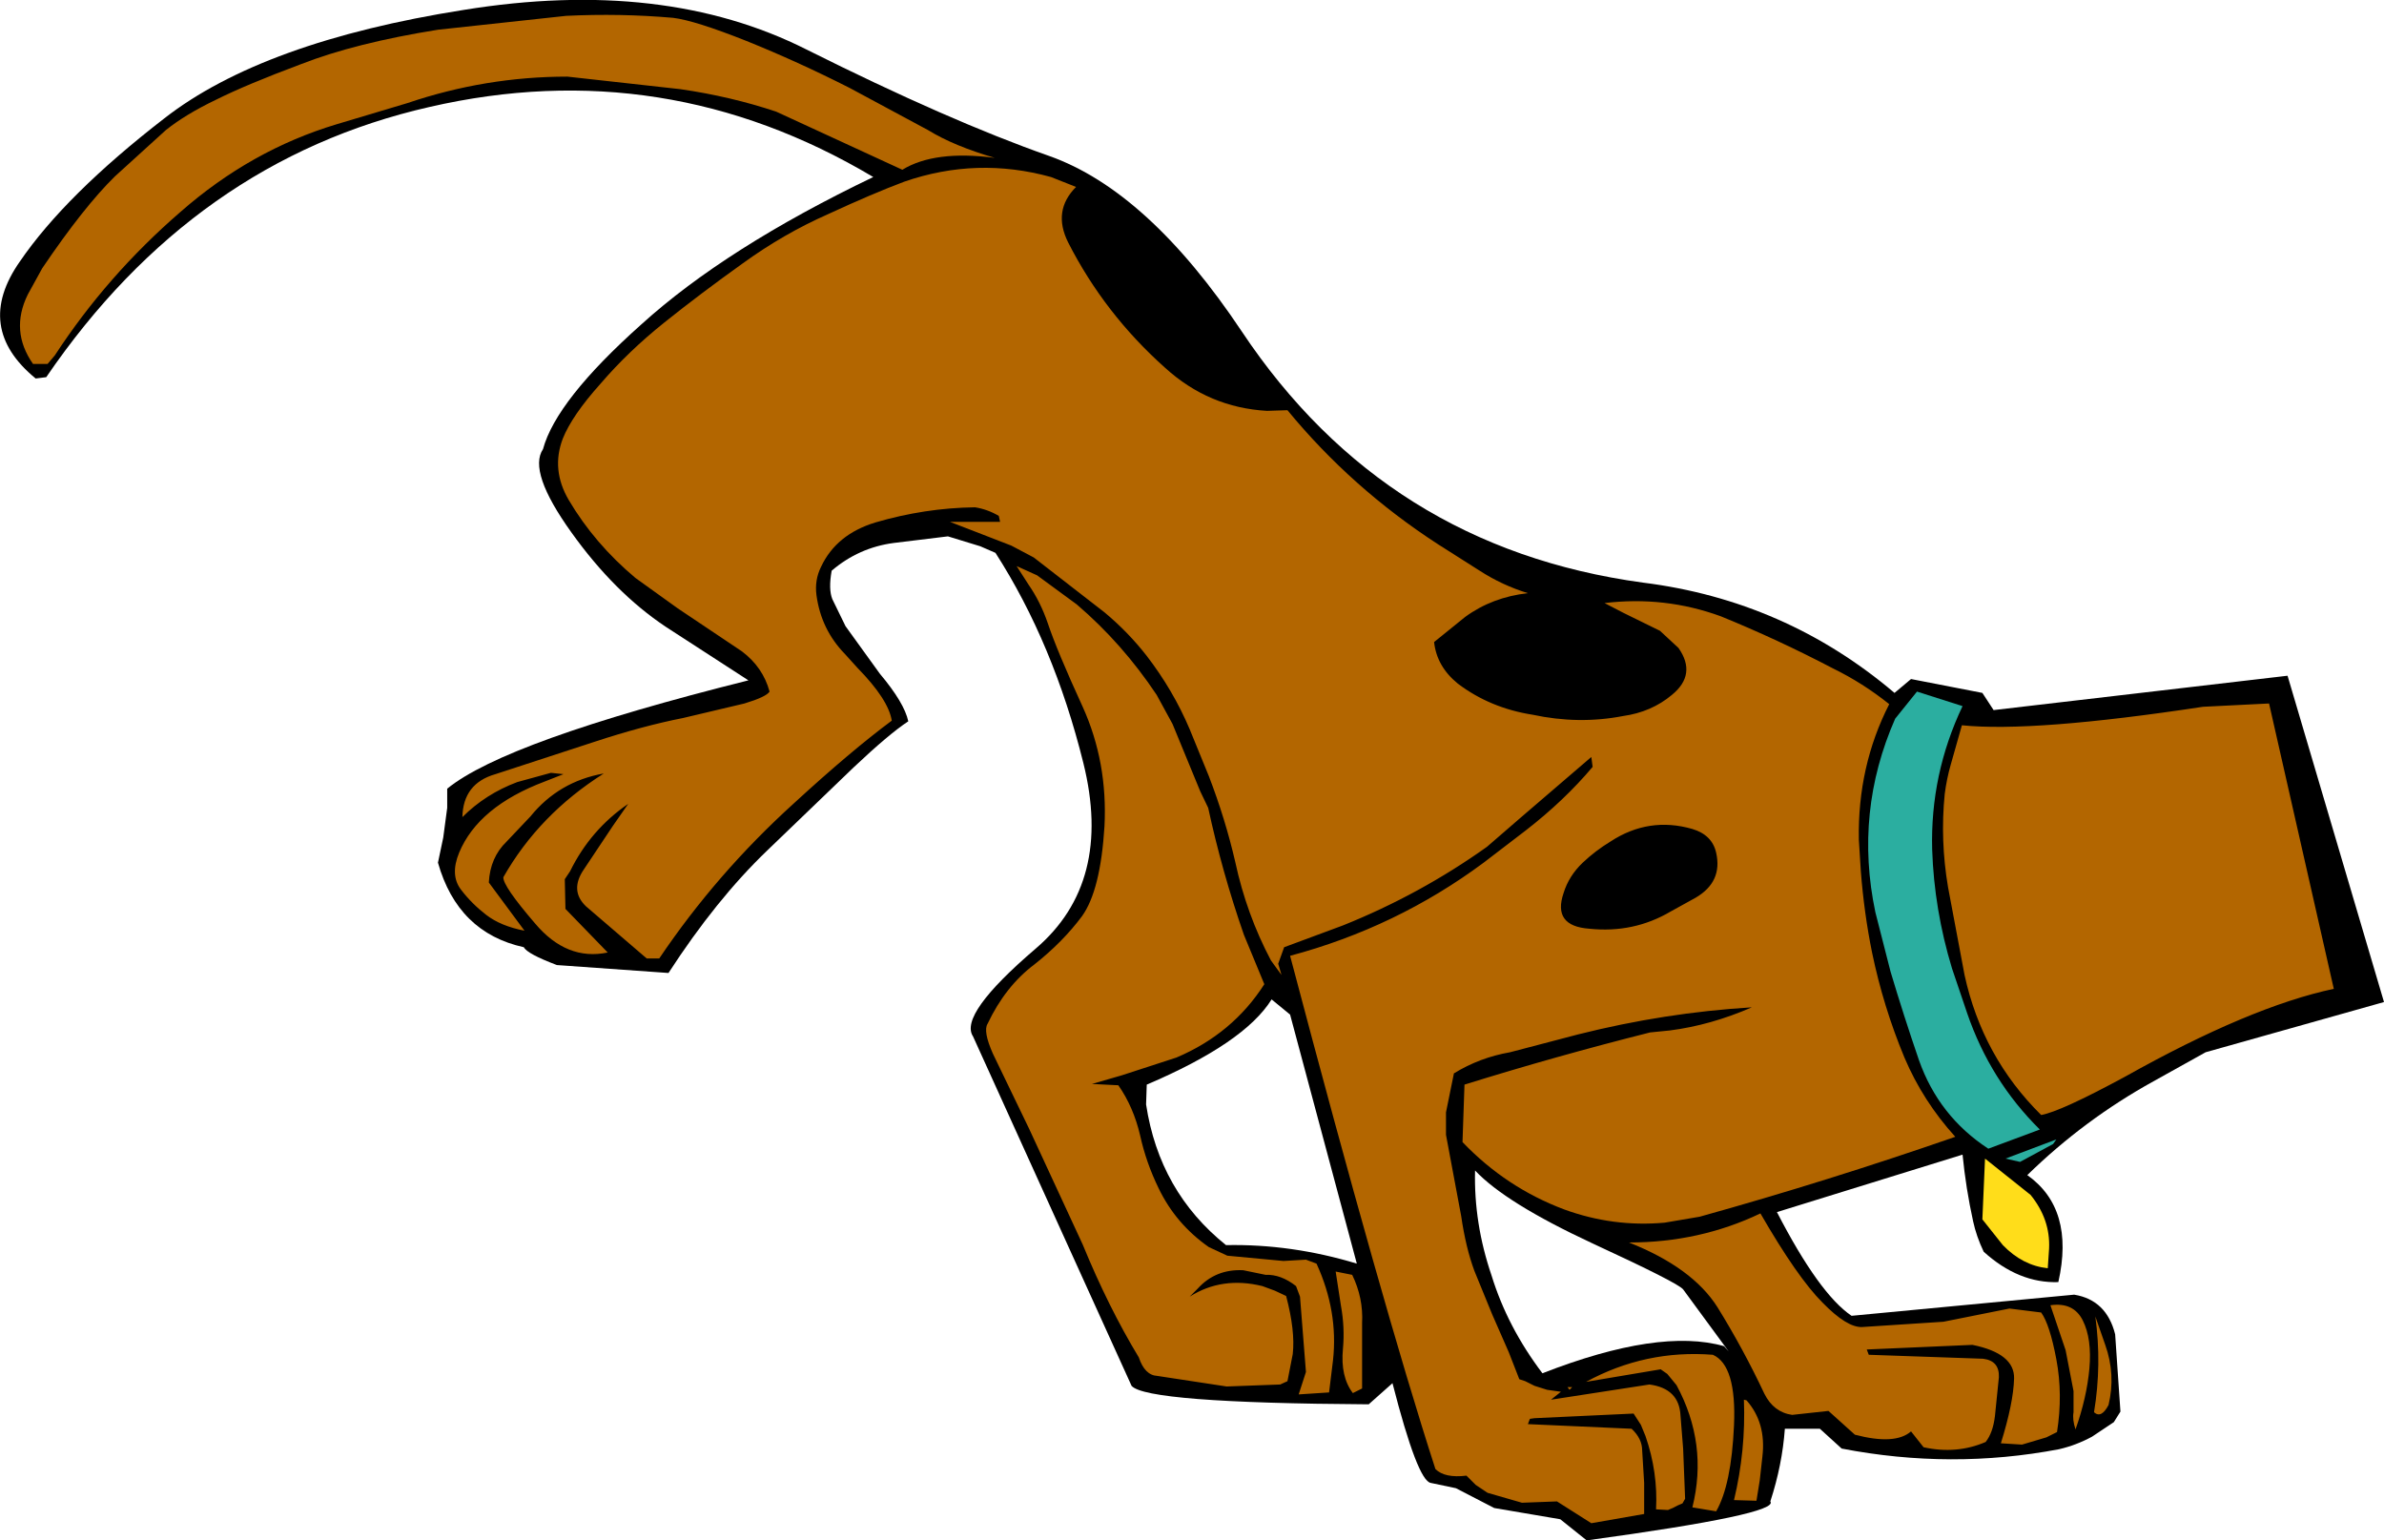
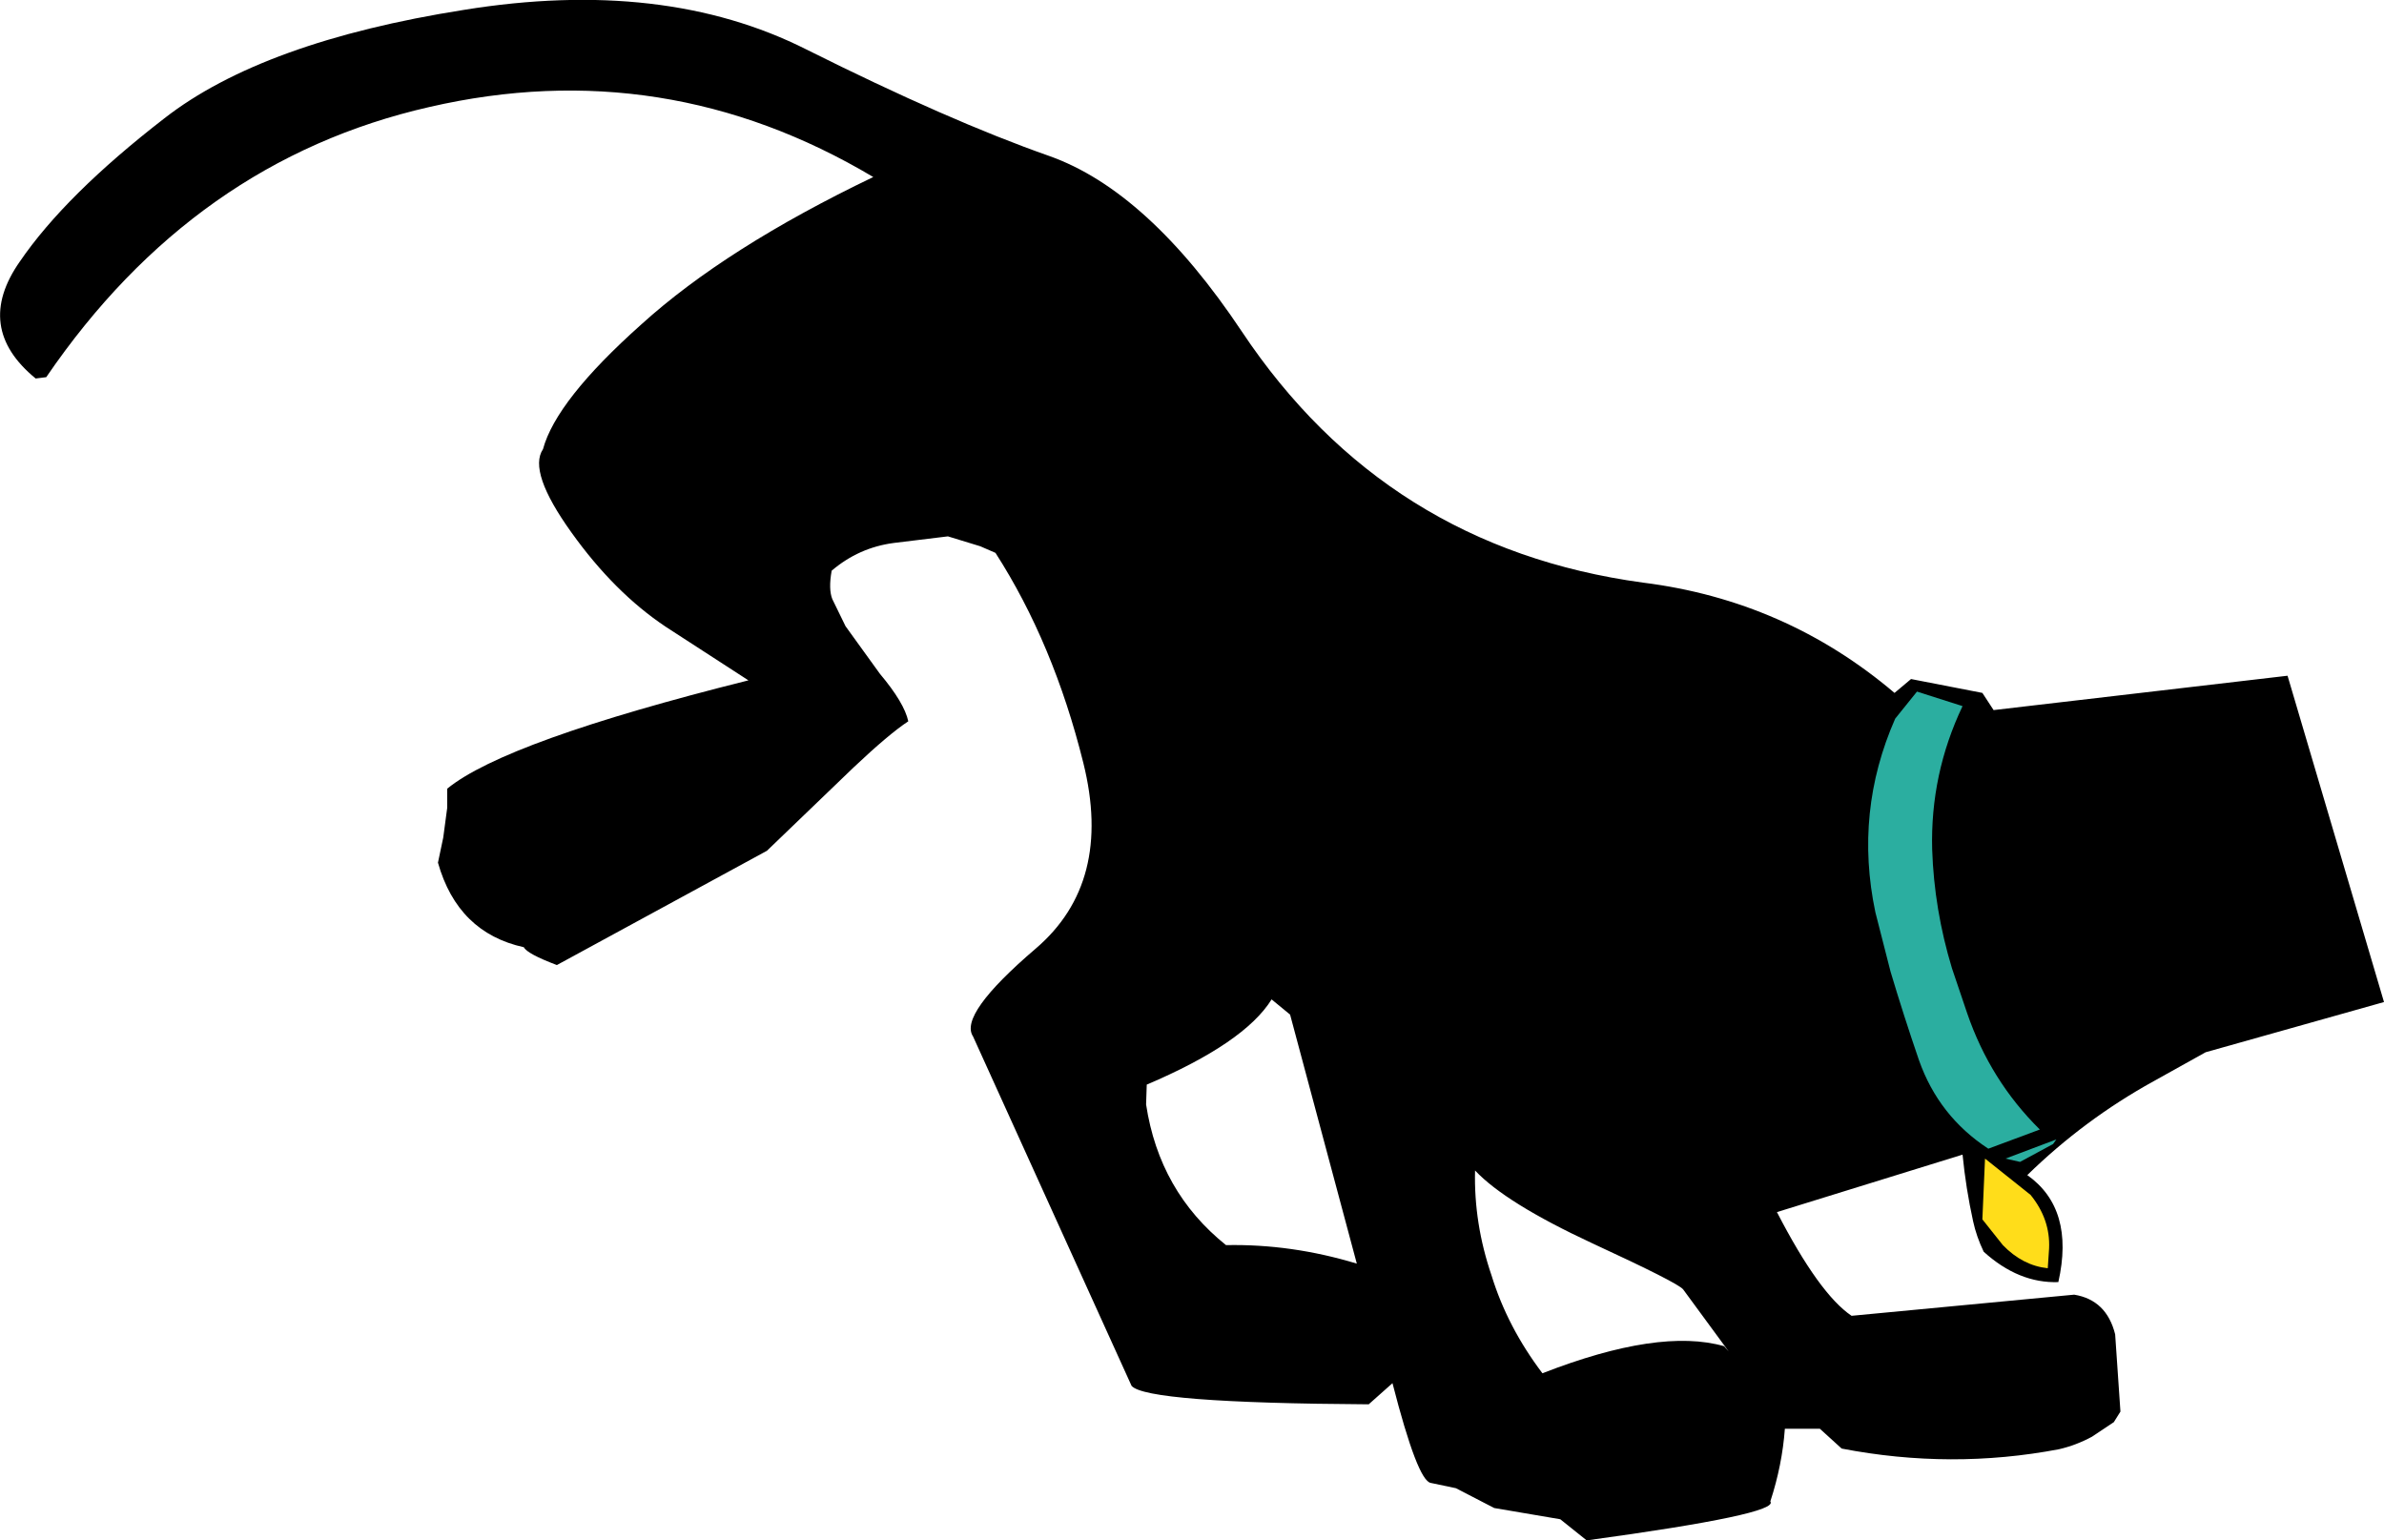
<svg xmlns="http://www.w3.org/2000/svg" height="116.6px" width="180.45px">
  <g transform="matrix(1.0, 0.0, 0.0, 1.0, -152.2, -174.35)">
-     <path d="M254.9 270.0 L249.85 251.15 248.45 250.0 Q246.4 253.3 239.0 256.45 L238.95 257.95 Q239.95 264.55 245.0 268.6 249.95 268.5 254.9 270.0 M263.85 262.95 Q263.75 266.95 265.1 270.9 266.3 274.8 268.95 278.3 277.8 274.85 282.7 276.25 L283.05 276.65 279.6 271.95 Q279.2 271.45 272.7 268.45 266.15 265.4 263.85 262.95 M325.35 225.5 L332.65 250.2 319.15 254.0 315.2 256.2 Q309.95 259.1 305.65 263.3 309.25 265.85 308.0 271.4 305.0 271.5 302.35 269.1 301.8 267.95 301.55 266.8 301.0 264.3 300.75 261.75 L286.7 266.1 Q289.9 272.3 292.35 273.95 L309.2 272.35 Q311.65 272.75 312.3 275.35 L312.7 281.2 312.2 282.0 310.55 283.1 Q309.35 283.75 308.05 284.05 299.9 285.6 291.6 284.0 L289.95 282.5 287.3 282.5 Q287.1 285.25 286.2 288.0 286.95 288.95 272.3 290.95 L270.3 289.35 265.3 288.5 262.4 287.0 260.5 286.6 Q259.5 286.45 257.6 279.05 L255.8 280.65 Q238.95 280.55 237.85 279.25 L225.85 252.8 Q224.75 251.15 230.6 246.15 236.45 241.15 234.2 232.1 231.95 223.05 227.55 216.2 L226.4 215.7 223.95 214.95 219.85 215.45 Q217.2 215.8 215.15 217.55 214.9 218.95 215.2 219.7 L216.2 221.75 218.8 225.35 Q220.65 227.55 220.95 228.95 219.5 229.9 216.8 232.45 L210.25 238.75 Q206.4 242.45 202.8 248.0 L194.35 247.4 Q192.1 246.55 191.85 246.05 186.85 244.95 185.35 239.65 L185.75 237.75 186.05 235.5 186.05 234.05 Q190.45 230.45 208.85 225.85 L202.6 221.8 Q198.7 219.2 195.45 214.65 192.15 210.05 193.3 208.35 194.3 204.65 200.75 198.9 207.15 193.1 218.3 187.75 202.5 178.35 184.7 182.45 166.9 186.5 155.7 202.9 L154.9 203.0 Q150.2 199.15 153.7 194.15 157.15 189.1 164.65 183.3 172.1 177.5 187.3 175.1 202.45 172.65 213.25 178.1 224.05 183.5 231.6 186.15 239.1 188.8 246.2 199.45 257.1 215.8 276.55 218.45 287.35 219.8 295.6 226.8 L296.85 225.75 302.25 226.8 303.1 228.1 325.35 225.5" fill="#000000" fill-rule="evenodd" stroke="none" />
-     <path d="M195.05 175.55 Q199.15 175.35 203.15 175.7 204.8 175.9 208.7 177.45 212.55 179.0 216.5 181.0 L222.45 184.2 Q224.4 185.4 227.5 186.3 222.95 185.7 220.5 187.2 L210.95 182.8 Q207.5 181.65 203.7 181.1 L195.15 180.15 Q188.95 180.15 183.05 182.15 L177.7 183.75 Q171.2 185.7 165.85 190.4 160.3 195.2 156.35 201.25 L155.8 201.9 154.7 201.9 Q152.95 199.4 154.3 196.65 L155.4 194.65 Q158.55 190.0 160.9 187.7 L164.75 184.2 Q166.25 183.0 168.55 181.9 170.85 180.75 175.0 179.2 179.1 177.6 185.35 176.6 L195.05 175.55 M214.9 190.55 Q218.25 189.0 220.65 188.1 226.15 186.2 231.75 187.75 L233.65 188.5 Q231.85 190.3 233.05 192.7 235.8 198.1 240.4 202.2 243.7 205.2 248.1 205.45 L249.65 205.4 Q254.5 211.3 261.05 215.55 L264.2 217.55 Q265.9 218.65 267.85 219.25 265.15 219.55 263.1 221.05 L260.75 222.95 Q260.95 224.8 262.55 226.1 265.0 227.95 268.2 228.45 271.7 229.2 275.05 228.55 277.2 228.25 278.75 226.95 280.65 225.4 279.25 223.4 L277.85 222.1 275.1 220.75 273.65 220.0 Q278.2 219.45 282.45 221.0 286.75 222.75 290.95 224.95 293.2 226.05 295.2 227.65 292.8 232.35 292.9 237.9 L293.05 240.3 Q293.3 243.5 293.9 246.45 294.75 250.55 296.35 254.4 297.75 257.7 300.2 260.4 290.55 263.75 280.85 266.45 L278.2 266.9 Q274.3 267.25 270.6 265.9 266.2 264.25 262.9 260.8 L263.05 256.45 Q269.95 254.3 277.1 252.5 L278.6 252.35 Q281.7 251.95 284.8 250.6 278.2 251.0 271.65 252.65 L266.5 254.0 Q264.2 254.4 262.25 255.6 L261.65 258.55 261.65 260.25 262.8 266.4 Q263.15 268.8 263.8 270.55 L265.15 273.85 266.4 276.7 267.2 278.75 267.65 278.9 268.35 279.25 269.3 279.55 270.35 279.7 269.6 280.3 277.05 279.15 Q279.3 279.45 279.4 281.5 L279.6 284.0 279.75 287.8 279.55 288.15 279.2 288.3 Q278.85 288.5 278.45 288.65 L277.55 288.6 Q277.7 285.8 276.75 283.05 L276.4 282.2 275.85 281.35 268.35 281.7 268.0 281.75 267.85 282.15 275.7 282.5 Q276.5 283.25 276.5 284.15 L276.65 286.6 276.65 288.95 272.65 289.65 270.05 288.0 267.4 288.1 264.8 287.35 263.9 286.75 263.2 286.05 Q261.55 286.25 260.85 285.55 256.85 273.2 249.85 246.7 257.9 244.55 264.5 239.65 L267.7 237.2 Q270.6 234.95 272.75 232.4 L272.65 231.65 267.35 236.2 264.75 238.45 Q259.7 242.05 253.85 244.4 L249.4 246.05 248.95 247.3 249.2 248.15 248.4 247.05 Q246.55 243.55 245.7 239.6 244.95 236.35 243.7 233.1 L242.25 229.55 Q241.0 226.6 239.0 224.0 237.6 222.2 235.8 220.7 L230.45 216.55 228.75 215.65 224.1 213.85 227.9 213.85 227.8 213.4 Q226.95 212.9 226.0 212.75 222.2 212.8 218.45 213.9 215.5 214.8 214.35 217.25 213.85 218.25 214.0 219.4 214.35 222.0 216.15 223.85 L217.1 224.9 Q219.45 227.3 219.7 228.9 216.6 231.2 212.3 235.15 206.45 240.45 202.1 246.9 L201.15 246.9 196.55 242.95 Q195.3 241.75 196.4 240.15 L198.6 236.85 199.75 235.2 Q196.9 237.15 195.35 240.3 L194.95 240.9 195.0 243.15 198.2 246.45 Q195.1 247.1 192.7 244.25 190.25 241.4 190.3 240.75 193.0 236.0 197.9 232.9 194.5 233.5 192.35 236.15 L190.55 238.05 Q189.3 239.25 189.2 241.15 L191.9 244.8 Q190.1 244.45 189.0 243.6 187.9 242.75 187.1 241.7 186.25 240.6 186.95 238.9 188.4 235.4 193.45 233.5 L194.85 232.95 193.9 232.85 191.35 233.55 Q188.95 234.45 187.2 236.2 187.25 233.65 189.7 232.95 L197.2 230.5 Q200.85 229.3 203.9 228.7 L208.55 227.6 Q210.2 227.1 210.45 226.7 209.95 224.85 208.35 223.65 L203.5 220.4 200.3 218.1 Q197.2 215.5 195.25 212.2 193.9 209.9 194.8 207.55 195.5 205.8 197.65 203.4 199.75 200.95 202.5 198.75 205.25 196.55 208.4 194.3 211.5 192.05 214.9 190.55 M300.7 229.25 Q306.1 229.8 318.95 227.85 L323.95 227.6 328.85 249.2 Q322.5 250.55 313.05 255.85 308.15 258.5 306.7 258.75 302.25 254.35 300.9 248.15 L299.65 241.5 Q299.05 237.95 299.4 234.45 299.55 233.3 299.85 232.25 L300.7 229.25 M246.35 245.1 L247.9 248.85 Q245.5 252.6 241.25 254.4 L237.1 255.75 234.85 256.4 236.85 256.5 Q238.0 258.15 238.5 260.3 238.95 262.35 239.9 264.3 241.2 267.0 243.7 268.75 L245.1 269.4 249.35 269.8 251.05 269.7 251.85 270.0 Q253.5 273.6 253.1 277.3 L252.8 279.75 250.5 279.9 251.05 278.2 250.6 272.5 250.3 271.7 Q249.15 270.8 248.0 270.85 L246.3 270.5 Q244.2 270.4 242.85 271.9 L242.25 272.5 Q244.7 270.95 247.75 271.7 L248.7 272.05 249.55 272.45 Q250.25 275.1 250.05 276.85 L249.65 278.9 249.1 279.15 245.05 279.3 239.8 278.5 Q238.85 278.45 238.4 277.1 236.1 273.3 234.15 268.55 L230.1 259.8 227.35 254.1 Q226.6 252.4 226.95 251.85 228.3 249.0 230.5 247.35 232.65 245.65 234.1 243.7 235.5 241.75 235.8 236.9 236.05 232.05 234.15 227.85 232.2 223.6 231.5 221.5 230.95 219.9 230.05 218.6 L229.15 217.2 230.7 217.9 233.7 220.1 Q237.15 223.05 239.75 226.95 L240.95 229.15 243.05 234.25 243.65 235.5 Q244.7 240.35 246.35 245.1 M270.55 241.95 Q269.7 244.45 272.5 244.65 275.85 245.0 278.65 243.35 L280.55 242.3 Q282.6 241.1 282.1 238.9 281.8 237.55 280.3 237.1 277.0 236.15 274.1 238.05 272.95 238.75 272.0 239.65 270.95 240.65 270.55 241.95 M254.55 270.85 Q255.4 272.6 255.3 274.5 L255.3 276.75 255.3 279.45 254.6 279.8 Q253.65 278.55 253.85 276.45 254.0 274.85 253.7 273.2 L253.3 270.6 254.55 270.85 M278.4 278.35 L277.9 278.0 272.25 278.95 Q276.75 276.5 281.85 276.9 283.65 277.7 283.45 282.25 283.25 286.75 282.1 288.75 L280.3 288.45 Q281.5 283.65 279.1 279.2 L278.4 278.35 M270.85 279.35 L271.2 279.35 271.0 279.55 270.85 279.35 M275.5 268.4 Q280.85 268.4 285.45 266.2 288.25 271.05 290.15 272.95 292.0 274.85 293.15 274.8 L299.3 274.4 304.3 273.4 306.7 273.7 Q307.35 274.6 307.85 277.25 308.35 279.9 307.9 282.75 L307.1 283.15 305.25 283.7 303.65 283.6 Q304.6 280.55 304.65 278.7 304.7 276.8 301.5 276.15 L293.5 276.5 293.65 276.9 302.3 277.2 Q303.55 277.35 303.5 278.6 L303.2 281.55 Q303.05 282.8 302.5 283.5 300.3 284.45 297.8 283.9 L296.85 282.7 Q295.65 283.75 292.6 282.95 L290.6 281.15 287.85 281.45 Q286.45 281.25 285.75 279.85 284.15 276.45 282.2 273.3 280.3 270.3 275.5 268.4 M285.6 284.6 L285.4 286.4 285.15 287.95 283.45 287.9 Q284.35 284.15 284.2 280.3 L284.4 280.35 Q285.9 282.05 285.6 284.6 M310.35 277.95 Q310.15 280.15 309.3 282.55 309.05 281.8 309.15 281.25 L309.15 279.65 308.55 276.55 307.4 273.15 Q309.15 272.9 309.85 274.3 310.55 275.7 310.35 277.95 M311.55 276.15 Q312.35 278.4 311.8 280.7 311.25 281.75 310.7 281.25 311.3 277.65 310.8 274.0 L311.55 276.15" fill="#b36600" fill-rule="evenodd" stroke="none" />
+     <path d="M254.9 270.0 L249.85 251.15 248.45 250.0 Q246.4 253.3 239.0 256.45 L238.95 257.95 Q239.95 264.55 245.0 268.6 249.95 268.5 254.9 270.0 M263.85 262.95 Q263.75 266.95 265.1 270.9 266.3 274.8 268.95 278.3 277.8 274.85 282.7 276.25 L283.05 276.65 279.6 271.95 Q279.2 271.45 272.7 268.45 266.15 265.4 263.85 262.95 M325.35 225.5 L332.65 250.2 319.15 254.0 315.2 256.2 Q309.95 259.1 305.65 263.3 309.25 265.85 308.0 271.4 305.0 271.5 302.35 269.1 301.8 267.95 301.55 266.8 301.0 264.3 300.75 261.75 L286.7 266.1 Q289.9 272.3 292.35 273.95 L309.2 272.35 Q311.65 272.75 312.3 275.35 L312.7 281.2 312.2 282.0 310.55 283.1 Q309.35 283.75 308.05 284.05 299.9 285.6 291.6 284.0 L289.95 282.5 287.3 282.5 Q287.1 285.25 286.2 288.0 286.95 288.95 272.3 290.95 L270.3 289.35 265.3 288.5 262.4 287.0 260.5 286.6 Q259.5 286.45 257.6 279.05 L255.8 280.65 Q238.95 280.55 237.85 279.25 L225.85 252.8 Q224.75 251.15 230.6 246.15 236.45 241.15 234.2 232.1 231.95 223.05 227.55 216.2 L226.4 215.7 223.95 214.95 219.85 215.45 Q217.2 215.8 215.15 217.55 214.9 218.95 215.2 219.7 L216.2 221.75 218.8 225.35 Q220.65 227.55 220.95 228.95 219.5 229.9 216.8 232.45 L210.25 238.75 L194.35 247.4 Q192.1 246.55 191.85 246.05 186.85 244.95 185.35 239.65 L185.75 237.75 186.05 235.5 186.05 234.05 Q190.45 230.45 208.85 225.85 L202.6 221.8 Q198.7 219.2 195.45 214.65 192.15 210.05 193.3 208.35 194.3 204.65 200.75 198.9 207.15 193.1 218.3 187.75 202.5 178.35 184.7 182.45 166.9 186.5 155.7 202.9 L154.9 203.0 Q150.2 199.15 153.7 194.15 157.15 189.1 164.65 183.3 172.1 177.5 187.3 175.1 202.45 172.65 213.25 178.1 224.05 183.5 231.6 186.15 239.1 188.8 246.2 199.45 257.1 215.8 276.55 218.45 287.35 219.8 295.6 226.8 L296.85 225.75 302.25 226.8 303.1 228.1 325.35 225.5" fill="#000000" fill-rule="evenodd" stroke="none" />
    <path d="M297.3 226.7 L300.75 227.8 Q298.3 232.95 298.45 238.65 298.6 243.2 299.95 247.65 L301.1 251.05 Q302.85 256.15 306.6 259.85 L302.7 261.3 Q298.95 258.85 297.45 254.6 296.3 251.25 295.3 247.9 L294.15 243.4 Q292.55 235.8 295.65 228.75 L297.3 226.7 M307.85 260.6 L307.6 260.95 305.1 262.3 304.0 262.05 307.85 260.6" fill="#2baea0" fill-rule="evenodd" stroke="none" />
    <path d="M307.3 268.85 L307.2 270.35 Q305.3 270.15 303.8 268.6 L302.25 266.65 302.45 262.05 305.9 264.8 Q307.4 266.65 307.3 268.85" fill="#ffdd1a" fill-rule="evenodd" stroke="none" />
  </g>
</svg>